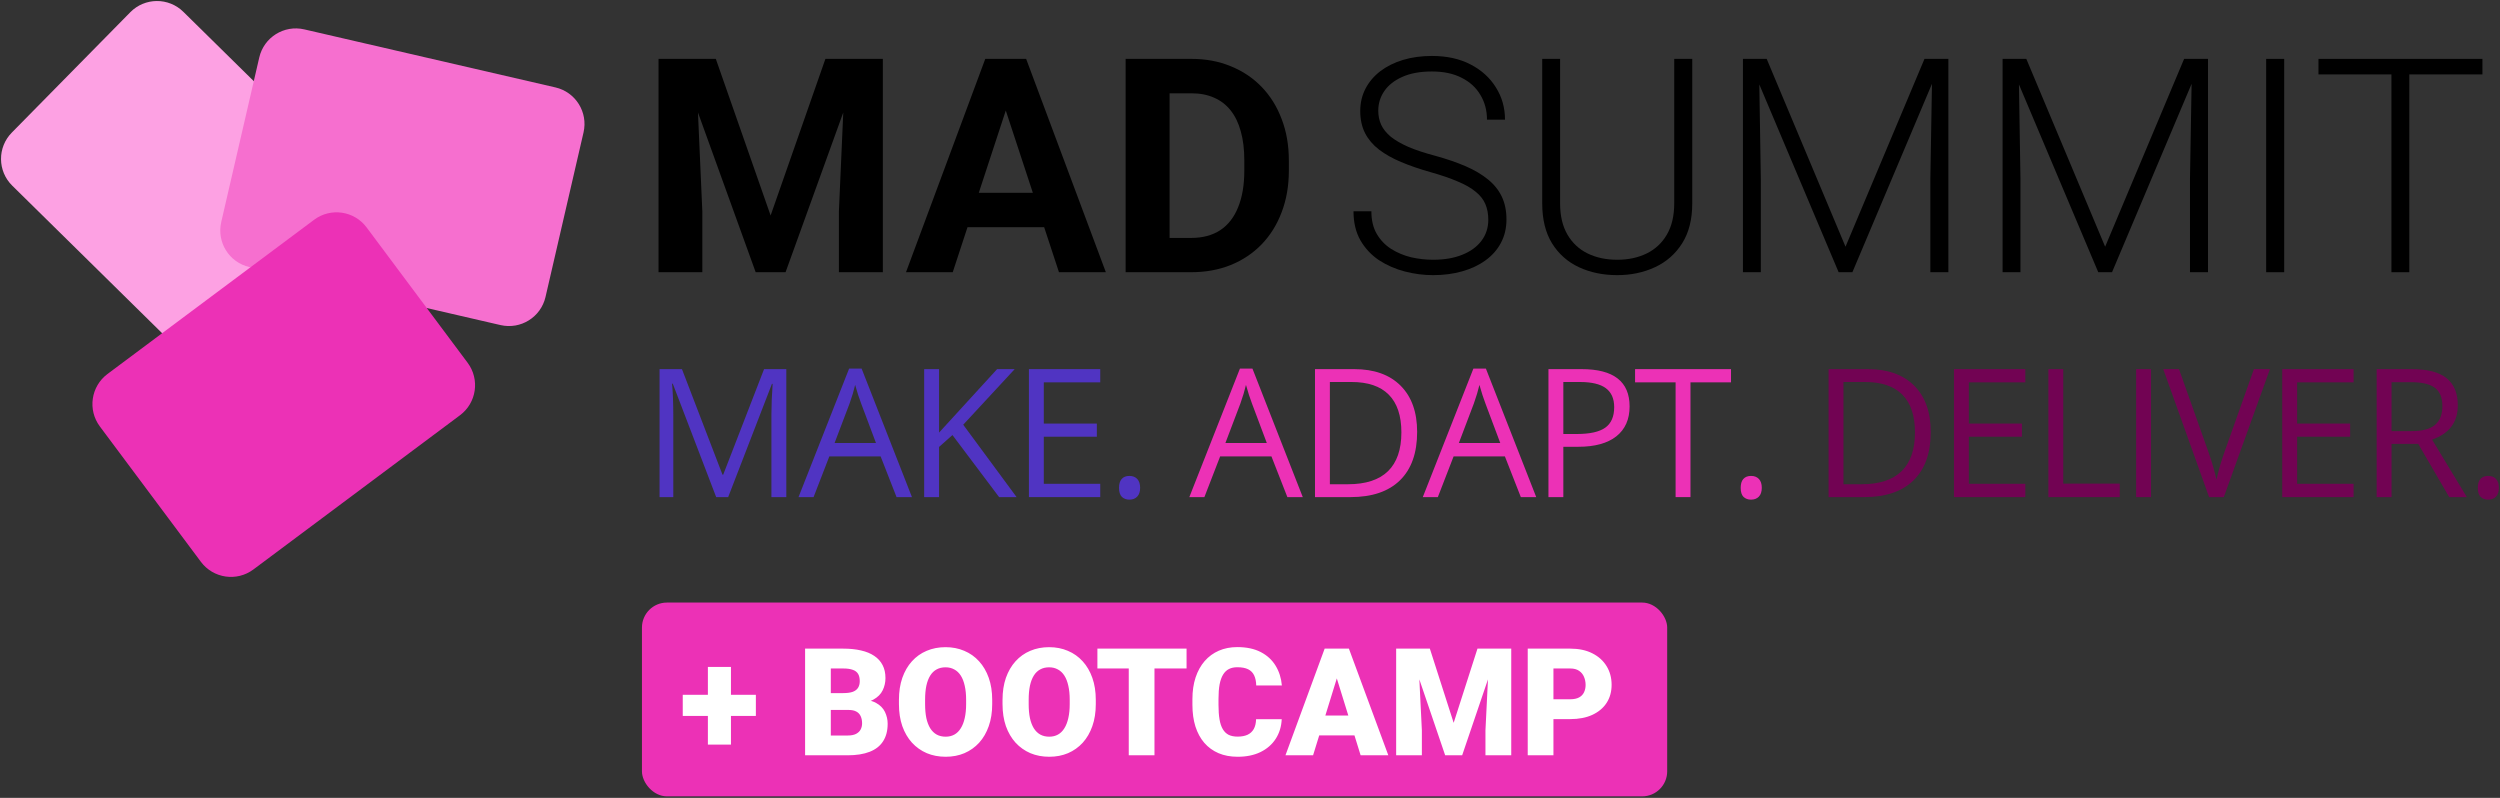
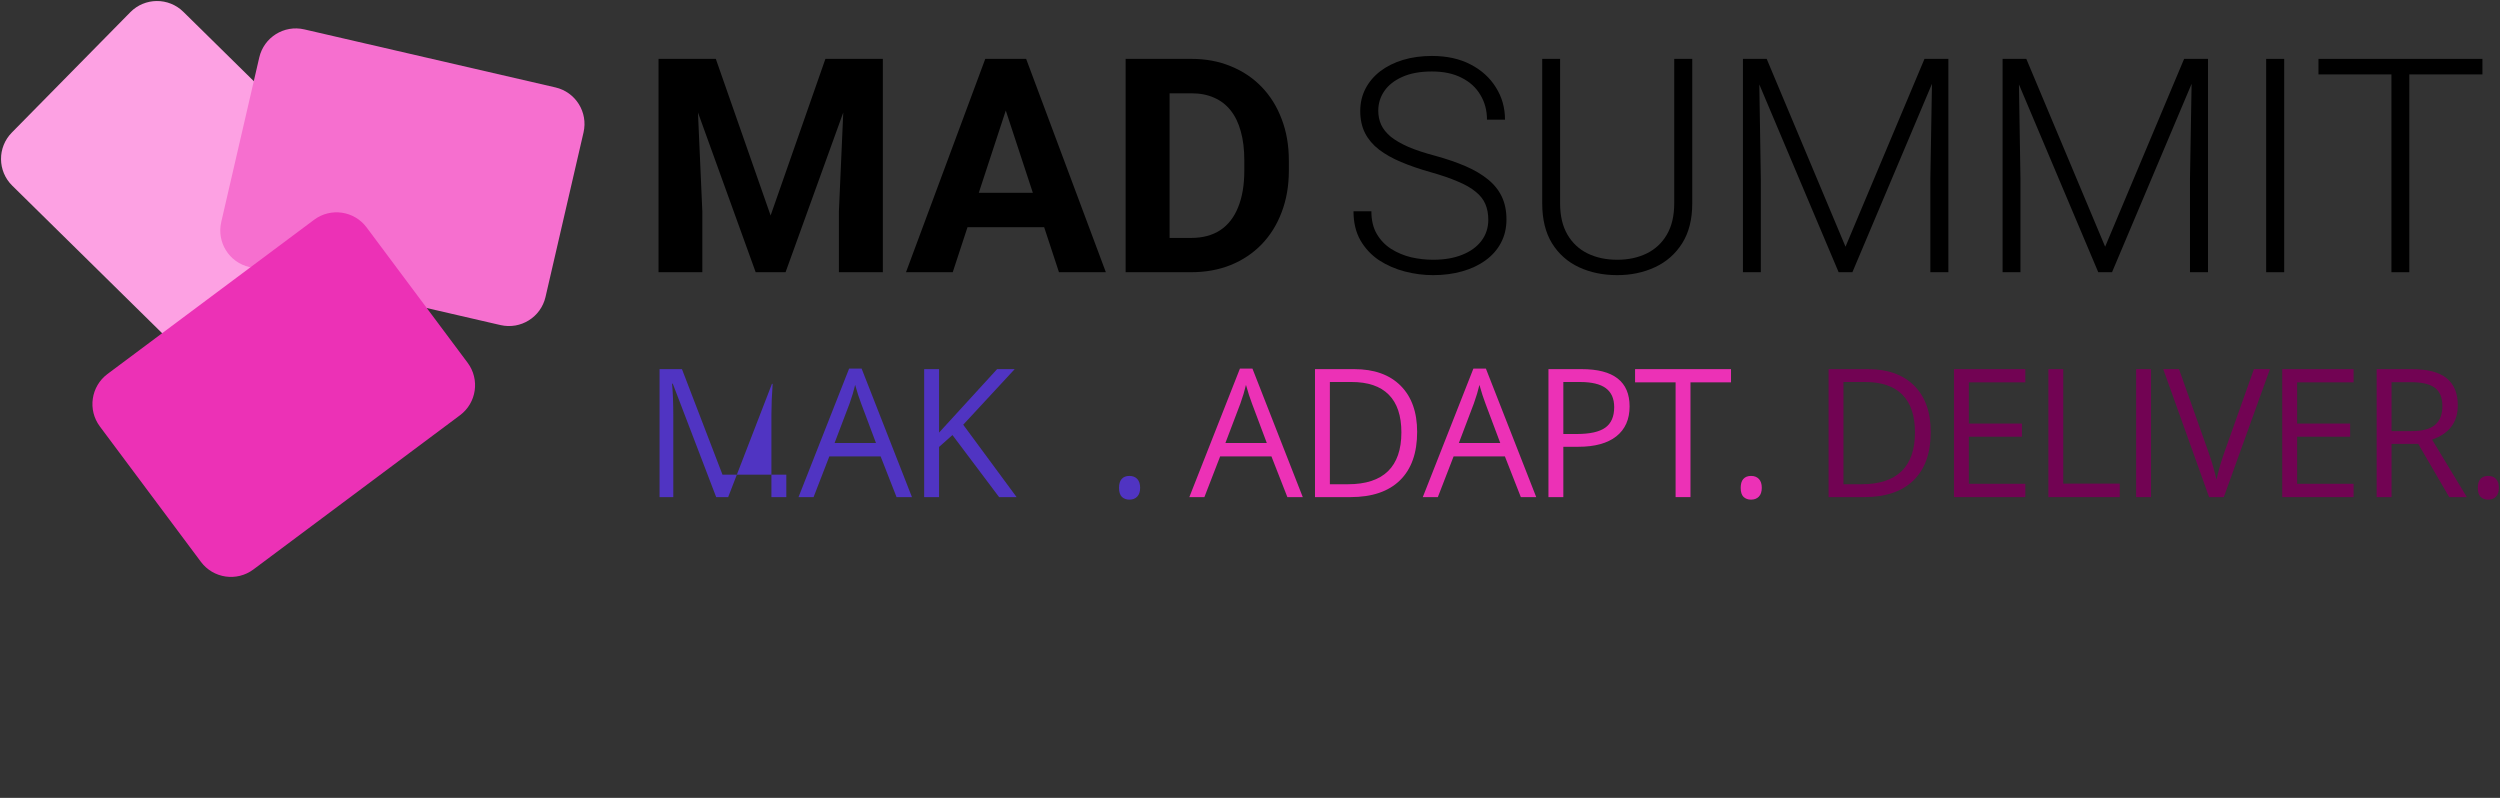
<svg xmlns="http://www.w3.org/2000/svg" width="517" height="165" viewBox="0 0 517 165" fill="none">
  <rect x="0" y="0" width="517" height="165" fill="#333333" stroke="none" />
-   <rect x="132.756" y="124.61" width="212.019" height="40.077" rx="5.171" fill="#EC31B6" />
-   <path d="M156.313 143.681V148.06H141.193V143.681H156.313ZM151.162 137.924V153.983H146.39V137.924H151.162ZM175.493 146.817H169.812L169.782 143.333H174.387C175.215 143.333 175.877 143.242 176.372 143.06C176.867 142.868 177.225 142.591 177.448 142.227C177.68 141.863 177.796 141.409 177.796 140.863C177.796 140.237 177.68 139.732 177.448 139.348C177.215 138.965 176.847 138.687 176.342 138.515C175.847 138.333 175.205 138.243 174.418 138.243H171.812V156.195H166.494V134.137H174.418C175.781 134.137 176.998 134.263 178.069 134.516C179.139 134.758 180.048 135.132 180.796 135.637C181.553 136.142 182.129 136.778 182.523 137.546C182.917 138.303 183.114 139.197 183.114 140.227C183.114 141.126 182.922 141.969 182.538 142.757C182.154 143.545 181.513 144.186 180.614 144.681C179.725 145.166 178.508 145.419 176.963 145.439L175.493 146.817ZM175.281 156.195H168.524L170.342 152.105H175.281C176.008 152.105 176.589 151.994 177.023 151.772C177.468 151.539 177.786 151.236 177.978 150.862C178.18 150.479 178.281 150.054 178.281 149.59C178.281 149.024 178.185 148.534 177.993 148.12C177.811 147.706 177.518 147.388 177.114 147.166C176.71 146.934 176.17 146.817 175.493 146.817H171.024L171.054 143.333H176.402L177.644 144.727C179.119 144.666 180.286 144.873 181.144 145.348C182.013 145.823 182.634 146.449 183.008 147.226C183.381 148.004 183.568 148.817 183.568 149.666C183.568 151.11 183.255 152.317 182.629 153.287C182.013 154.256 181.089 154.983 179.856 155.468C178.624 155.953 177.099 156.195 175.281 156.195ZM205.187 144.727V145.621C205.187 147.307 204.95 148.822 204.475 150.166C204.011 151.499 203.349 152.64 202.491 153.59C201.632 154.529 200.617 155.251 199.445 155.756C198.274 156.251 196.981 156.498 195.567 156.498C194.143 156.498 192.84 156.251 191.658 155.756C190.487 155.251 189.467 154.529 188.598 153.59C187.739 152.64 187.073 151.499 186.598 150.166C186.134 148.822 185.901 147.307 185.901 145.621V144.727C185.901 143.04 186.134 141.525 186.598 140.182C187.073 138.838 187.734 137.697 188.583 136.758C189.441 135.808 190.456 135.086 191.628 134.591C192.81 134.086 194.113 133.834 195.537 133.834C196.951 133.834 198.243 134.086 199.415 134.591C200.597 135.086 201.617 135.808 202.475 136.758C203.334 137.697 204 138.838 204.475 140.182C204.95 141.525 205.187 143.04 205.187 144.727ZM199.794 145.621V144.696C199.794 143.606 199.698 142.646 199.506 141.818C199.324 140.98 199.051 140.278 198.688 139.712C198.324 139.146 197.875 138.722 197.34 138.439C196.814 138.147 196.213 138 195.537 138C194.83 138 194.214 138.147 193.688 138.439C193.163 138.722 192.724 139.146 192.37 139.712C192.017 140.278 191.749 140.98 191.567 141.818C191.396 142.646 191.31 143.606 191.31 144.696V145.621C191.31 146.701 191.396 147.661 191.567 148.499C191.749 149.327 192.017 150.029 192.37 150.605C192.734 151.181 193.178 151.615 193.704 151.908C194.239 152.201 194.86 152.347 195.567 152.347C196.244 152.347 196.845 152.201 197.37 151.908C197.895 151.615 198.334 151.181 198.688 150.605C199.051 150.029 199.324 149.327 199.506 148.499C199.698 147.661 199.794 146.701 199.794 145.621ZM226.609 144.727V145.621C226.609 147.307 226.372 148.822 225.897 150.166C225.433 151.499 224.771 152.64 223.913 153.59C223.054 154.529 222.039 155.251 220.868 155.756C219.696 156.251 218.403 156.498 216.989 156.498C215.565 156.498 214.262 156.251 213.08 155.756C211.909 155.251 210.889 154.529 210.02 153.59C209.162 152.64 208.495 151.499 208.02 150.166C207.556 148.822 207.323 147.307 207.323 145.621V144.727C207.323 143.04 207.556 141.525 208.02 140.182C208.495 138.838 209.157 137.697 210.005 136.758C210.863 135.808 211.879 135.086 213.05 134.591C214.232 134.086 215.535 133.834 216.959 133.834C218.373 133.834 219.666 134.086 220.837 134.591C222.019 135.086 223.039 135.808 223.898 136.758C224.756 137.697 225.423 138.838 225.897 140.182C226.372 141.525 226.609 143.04 226.609 144.727ZM221.216 145.621V144.696C221.216 143.606 221.12 142.646 220.928 141.818C220.746 140.98 220.474 140.278 220.11 139.712C219.746 139.146 219.297 138.722 218.762 138.439C218.236 138.147 217.636 138 216.959 138C216.252 138 215.636 138.147 215.111 138.439C214.585 138.722 214.146 139.146 213.792 139.712C213.439 140.278 213.171 140.98 212.99 141.818C212.818 142.646 212.732 143.606 212.732 144.696V145.621C212.732 146.701 212.818 147.661 212.99 148.499C213.171 149.327 213.439 150.029 213.792 150.605C214.156 151.181 214.6 151.615 215.126 151.908C215.661 152.201 216.282 152.347 216.989 152.347C217.666 152.347 218.267 152.201 218.792 151.908C219.317 151.615 219.757 151.181 220.11 150.605C220.474 150.029 220.746 149.327 220.928 148.499C221.12 147.661 221.216 146.701 221.216 145.621ZM238.745 134.137V156.195H233.427V134.137H238.745ZM245.38 134.137V138.243H226.943V134.137H245.38ZM259.758 148.726H265.06C264.99 150.262 264.575 151.615 263.818 152.787C263.06 153.958 262.01 154.872 260.667 155.529C259.333 156.175 257.758 156.498 255.94 156.498C254.465 156.498 253.147 156.251 251.986 155.756C250.834 155.261 249.855 154.549 249.047 153.62C248.249 152.691 247.638 151.564 247.213 150.241C246.799 148.918 246.592 147.428 246.592 145.772V144.575C246.592 142.919 246.809 141.429 247.244 140.106C247.688 138.773 248.314 137.642 249.122 136.712C249.94 135.773 250.92 135.056 252.061 134.561C253.203 134.066 254.47 133.819 255.864 133.819C257.783 133.819 259.404 134.162 260.727 134.849C262.05 135.536 263.076 136.48 263.803 137.682C264.53 138.874 264.959 140.232 265.091 141.757H259.788C259.768 140.929 259.626 140.237 259.364 139.682C259.101 139.116 258.687 138.692 258.121 138.409C257.556 138.126 256.803 137.985 255.864 137.985C255.208 137.985 254.637 138.106 254.152 138.349C253.667 138.591 253.263 138.975 252.94 139.5C252.617 140.025 252.375 140.707 252.213 141.545C252.061 142.373 251.986 143.373 251.986 144.545V145.772C251.986 146.944 252.056 147.944 252.198 148.772C252.339 149.6 252.566 150.277 252.88 150.802C253.193 151.327 253.597 151.716 254.092 151.968C254.597 152.211 255.213 152.332 255.94 152.332C256.748 152.332 257.43 152.206 257.985 151.953C258.541 151.691 258.97 151.297 259.273 150.772C259.576 150.236 259.737 149.555 259.758 148.726ZM276.923 138.773L271.544 156.195H265.833L273.938 134.137H277.559L276.923 138.773ZM281.377 156.195L275.983 138.773L275.286 134.137H278.953L287.104 156.195H281.377ZM281.165 147.969V152.075H269.848V147.969H281.165ZM291.361 134.137H295.694L300.617 149.484L305.541 134.137H309.874L302.375 156.195H298.86L291.361 134.137ZM288.725 134.137H293.209L294.042 151.044V156.195H288.725V134.137ZM308.026 134.137H312.525V156.195H307.192V151.044L308.026 134.137ZM324.736 148.711H319.252V144.606H324.736C325.484 144.606 326.09 144.479 326.554 144.227C327.019 143.974 327.357 143.626 327.569 143.181C327.791 142.727 327.903 142.217 327.903 141.651C327.903 141.045 327.791 140.485 327.569 139.97C327.357 139.455 327.019 139.04 326.554 138.727C326.09 138.404 325.484 138.243 324.736 138.243H321.252V156.195H315.934V134.137H324.736C326.504 134.137 328.024 134.46 329.296 135.106C330.579 135.753 331.564 136.642 332.251 137.773C332.937 138.894 333.281 140.177 333.281 141.621C333.281 143.045 332.937 144.287 332.251 145.348C331.564 146.408 330.579 147.237 329.296 147.832C328.024 148.418 326.504 148.711 324.736 148.711Z" fill="white" />
  <path d="M140.335 12.176H148.031L159.363 44.567L170.695 12.176H178.392L162.454 56.293H156.273L140.335 12.176ZM136.184 12.176H143.85L145.243 43.749V56.293H136.184V12.176ZM174.877 12.176H182.573V56.293H173.483V43.749L174.877 12.176Z" fill="black" />
  <path d="M209.025 19.721L197.026 56.293H187.36L203.753 12.176H209.904L209.025 19.721ZM218.994 56.293L206.965 19.721L205.995 12.176H212.207L228.69 56.293H218.994ZM218.448 39.871V46.991H195.148V39.871H218.448Z" fill="black" />
  <path d="M246.324 56.293H236.719L236.78 49.203H246.324C248.708 49.203 250.718 48.668 252.354 47.597C253.99 46.506 255.223 44.921 256.051 42.84C256.899 40.759 257.323 38.245 257.323 35.295V33.144C257.323 30.882 257.081 28.892 256.596 27.175C256.132 25.458 255.435 24.014 254.505 22.842C253.576 21.67 252.435 20.792 251.082 20.206C249.728 19.6 248.173 19.297 246.415 19.297H236.537V12.176H246.415C249.365 12.176 252.061 12.681 254.505 13.691C256.97 14.681 259.101 16.105 260.899 17.964C262.697 19.822 264.08 22.044 265.05 24.63C266.04 27.195 266.535 30.053 266.535 33.205V35.295C266.535 38.426 266.04 41.285 265.05 43.87C264.08 46.456 262.697 48.678 260.899 50.536C259.121 52.374 256.99 53.798 254.505 54.809C252.041 55.798 249.314 56.293 246.324 56.293ZM241.87 12.176V56.293H232.78V12.176H241.87Z" fill="black" />
  <path d="M307.78 45.446C307.78 44.234 307.578 43.153 307.174 42.204C306.77 41.254 306.104 40.406 305.174 39.658C304.265 38.891 303.033 38.184 301.478 37.538C299.943 36.871 298.024 36.214 295.721 35.568C293.519 34.942 291.529 34.255 289.752 33.508C287.974 32.76 286.449 31.902 285.176 30.932C283.924 29.962 282.964 28.831 282.298 27.538C281.631 26.226 281.298 24.7 281.298 22.963C281.298 21.266 281.662 19.721 282.389 18.327C283.116 16.933 284.136 15.732 285.449 14.722C286.782 13.711 288.348 12.934 290.146 12.388C291.964 11.843 293.953 11.57 296.115 11.57C299.205 11.57 301.872 12.156 304.114 13.328C306.376 14.499 308.124 16.085 309.356 18.085C310.608 20.064 311.234 22.286 311.234 24.751H307.508C307.508 22.832 307.053 21.125 306.144 19.63C305.255 18.115 303.962 16.933 302.266 16.085C300.589 15.216 298.539 14.782 296.115 14.782C293.691 14.782 291.65 15.156 289.994 15.903C288.358 16.63 287.116 17.61 286.267 18.842C285.439 20.054 285.025 21.408 285.025 22.902C285.025 23.953 285.227 24.922 285.631 25.811C286.035 26.68 286.691 27.498 287.6 28.266C288.53 29.013 289.752 29.72 291.267 30.387C292.782 31.033 294.65 31.649 296.872 32.235C299.215 32.881 301.296 33.599 303.114 34.386C304.932 35.174 306.467 36.083 307.72 37.113C308.972 38.123 309.921 39.305 310.568 40.658C311.214 42.012 311.537 43.587 311.537 45.385C311.537 47.183 311.154 48.799 310.386 50.233C309.639 51.647 308.578 52.849 307.205 53.839C305.851 54.829 304.245 55.586 302.387 56.111C300.549 56.637 298.539 56.899 296.357 56.899C294.398 56.899 292.448 56.647 290.509 56.142C288.57 55.637 286.792 54.859 285.176 53.809C283.581 52.738 282.298 51.364 281.328 49.688C280.379 48.011 279.904 46.011 279.904 43.688H283.601C283.601 45.547 283.974 47.112 284.722 48.385C285.469 49.657 286.459 50.688 287.691 51.475C288.944 52.263 290.317 52.839 291.812 53.203C293.327 53.546 294.842 53.718 296.357 53.718C298.68 53.718 300.69 53.374 302.387 52.688C304.104 52.001 305.427 51.041 306.356 49.809C307.306 48.557 307.78 47.102 307.78 45.446Z" fill="black" />
  <path d="M346.231 12.176H349.958V42.052C349.958 45.365 349.261 48.122 347.867 50.324C346.473 52.526 344.595 54.172 342.231 55.263C339.888 56.354 337.293 56.899 334.444 56.899C331.515 56.899 328.879 56.354 326.536 55.263C324.193 54.172 322.334 52.526 320.961 50.324C319.607 48.122 318.931 45.365 318.931 42.052V12.176H322.627V42.052C322.627 44.618 323.132 46.769 324.142 48.506C325.152 50.243 326.546 51.546 328.324 52.415C330.101 53.283 332.142 53.718 334.444 53.718C336.727 53.718 338.757 53.283 340.535 52.415C342.312 51.546 343.706 50.243 344.716 48.506C345.726 46.769 346.231 44.618 346.231 42.052V12.176Z" fill="black" />
  <path d="M361.593 12.176H365.35L381.652 51.021L397.984 12.176H401.711L383.076 56.293H380.228L361.593 12.176ZM360.442 12.176H363.744L364.138 37.022V56.293H360.442V12.176ZM399.62 12.176H402.923V56.293H399.196V37.022L399.62 12.176Z" fill="black" />
  <path d="M415.285 12.176H419.042L435.344 51.021L451.675 12.176H455.402L436.768 56.293H433.919L415.285 12.176ZM414.134 12.176H417.436L417.83 37.022V56.293H414.134V12.176ZM453.312 12.176H456.614V56.293H452.887V37.022L453.312 12.176Z" fill="black" />
  <path d="M472.37 12.176V56.293H468.643V12.176H472.37Z" fill="black" />
  <path d="M498.247 12.176V56.293H494.55V12.176H498.247ZM513.366 12.176V15.388H479.461V12.176H513.366Z" fill="black" />
  <path d="M26.945 2.528C29.95 -0.525 34.861 -0.563 37.914 2.442L75.908 39.843C78.96 42.849 78.999 47.76 75.994 50.813L51.49 75.705C48.484 78.758 43.573 78.796 40.52 75.791L2.527 38.389C-0.526 35.384 -0.564 30.473 2.441 27.42L26.945 2.528Z" fill="#FDA1E3" />
  <path d="M112.812 61.415C111.848 65.589 107.682 68.19 103.508 67.226L51.563 55.224C47.389 54.259 44.787 50.093 45.752 45.919L53.615 11.887C54.58 7.713 58.745 5.111 62.919 6.075L114.864 18.078C119.038 19.042 121.64 23.208 120.676 27.382L112.812 61.415Z" fill="#F66FCF" />
  <path d="M20.655 88.196C18.092 84.763 18.798 79.903 22.231 77.34L64.955 45.45C68.388 42.887 73.248 43.593 75.811 47.026L96.704 75.017C99.267 78.45 98.561 83.311 95.128 85.873L52.404 117.764C48.971 120.326 44.111 119.621 41.548 116.187L20.655 88.196Z" fill="#EC31B6" />
-   <path d="M148.107 102.802L139.129 79.342H138.984C139.153 81.201 139.237 83.409 139.237 85.967V102.802H136.396V76.337H141.03L149.411 98.168H149.556L158.009 76.337H162.607V102.802H159.53V85.75C159.53 83.795 159.614 81.671 159.783 79.378H159.638L150.587 102.802H148.107Z" fill="#5034C2" />
+   <path d="M148.107 102.802L139.129 79.342H138.984C139.153 81.201 139.237 83.409 139.237 85.967V102.802H136.396V76.337H141.03L149.411 98.168H149.556H162.607V102.802H159.53V85.75C159.53 83.795 159.614 81.671 159.783 79.378H159.638L150.587 102.802H148.107Z" fill="#5034C2" />
  <path d="M185.407 102.802L182.113 94.385H171.505L168.247 102.802H165.133L175.596 76.228H178.185L188.593 102.802H185.407ZM181.153 91.615L178.076 83.415C177.678 82.377 177.267 81.104 176.845 79.596C176.58 80.754 176.199 82.027 175.705 83.415L172.591 91.615H181.153Z" fill="#5034C2" />
  <path d="M210.235 102.802H206.615L196.966 89.968L194.197 92.43V102.802H191.119V76.337H194.197V89.461L206.198 76.337H209.837L199.193 87.832L210.235 102.802Z" fill="#5034C2" />
-   <path d="M227.532 102.802H212.779V76.337H227.532V79.07H215.857V87.597H226.826V90.312H215.857V100.05H227.532V102.802Z" fill="#5034C2" />
  <path d="M231.416 100.883C231.416 100.075 231.597 99.465 231.959 99.055C232.333 98.632 232.864 98.421 233.552 98.421C234.252 98.421 234.795 98.632 235.181 99.055C235.58 99.465 235.779 100.075 235.779 100.883C235.779 101.668 235.58 102.271 235.181 102.693C234.783 103.116 234.24 103.327 233.552 103.327C232.937 103.327 232.424 103.14 232.014 102.766C231.615 102.38 231.416 101.752 231.416 100.883Z" fill="#5034C2" />
  <path d="M266.228 102.802L262.934 94.385H252.326L249.068 102.802H245.954L256.417 76.228H259.006L269.414 102.802H266.228ZM261.974 91.615L258.897 83.415C258.499 82.377 258.088 81.104 257.666 79.596C257.401 80.754 257.02 82.027 256.526 83.415L253.412 91.615H261.974Z" fill="#EC31B6" />
  <path d="M293.065 89.316C293.065 93.685 291.877 97.028 289.499 99.344C287.134 101.649 283.725 102.802 279.272 102.802H271.94V76.337H280.05C284.165 76.337 287.363 77.478 289.644 79.758C291.925 82.039 293.065 85.225 293.065 89.316ZM289.807 89.425C289.807 85.973 288.938 83.373 287.2 81.623C285.475 79.873 282.904 78.998 279.489 78.998H275.018V100.141H278.765C282.433 100.141 285.191 99.242 287.037 97.444C288.884 95.634 289.807 92.961 289.807 89.425Z" fill="#EC31B6" />
  <path d="M314.508 102.802L311.213 94.385H300.606L297.347 102.802H294.234L304.697 76.228H307.285L317.694 102.802H314.508ZM310.254 91.615L307.177 83.415C306.778 82.377 306.368 81.104 305.946 79.596C305.68 80.754 305.3 82.027 304.805 83.415L301.692 91.615H310.254Z" fill="#EC31B6" />
  <path d="M337 84.049C337 86.728 336.083 88.791 334.249 90.239C332.427 91.675 329.814 92.393 326.411 92.393H323.297V102.802H320.22V76.337H327.081C333.694 76.337 337 78.908 337 84.049ZM323.297 89.751H326.067C328.794 89.751 330.767 89.31 331.986 88.429C333.205 87.548 333.815 86.136 333.815 84.193C333.815 82.444 333.241 81.14 332.095 80.283C330.948 79.427 329.162 78.998 326.737 78.998H323.297V89.751Z" fill="#EC31B6" />
  <path d="M349.591 102.802H346.514V79.07H338.133V76.337H357.972V79.07H349.591V102.802Z" fill="#EC31B6" />
  <path d="M359.974 100.883C359.974 100.075 360.155 99.465 360.517 99.055C360.891 98.632 361.422 98.421 362.11 98.421C362.81 98.421 363.353 98.632 363.739 99.055C364.137 99.465 364.336 100.075 364.336 100.883C364.336 101.668 364.137 102.271 363.739 102.693C363.341 103.116 362.798 103.327 362.11 103.327C361.494 103.327 360.982 103.14 360.571 102.766C360.173 102.38 359.974 101.752 359.974 100.883Z" fill="#EC31B6" />
  <path d="M399.275 89.316C399.275 93.685 398.086 97.028 395.709 99.344C393.344 101.649 389.935 102.802 385.481 102.802H378.15V76.337H386.26C390.375 76.337 393.573 77.478 395.854 79.758C398.135 82.039 399.275 85.225 399.275 89.316ZM396.017 89.425C396.017 85.973 395.148 83.373 393.41 81.623C391.684 79.873 389.114 78.998 385.699 78.998H381.228V100.141H384.975C388.643 100.141 391.401 99.242 393.247 97.444C395.094 95.634 396.017 92.961 396.017 89.425Z" fill="#720353" />
  <path d="M418.835 102.802H404.082V76.337H418.835V79.07H407.159V87.597H418.129V90.312H407.159V100.05H418.835V102.802Z" fill="#720353" />
  <path d="M423.606 102.802V76.337H426.683V100.014H438.359V102.802H423.606Z" fill="#720353" />
  <path d="M441.754 102.802V76.337H444.831V102.802H441.754Z" fill="#720353" />
  <path d="M466.111 76.337H469.424L459.884 102.802H456.843L447.358 76.337H450.616L456.698 93.461C457.398 95.428 457.953 97.341 458.364 99.2C458.798 97.245 459.365 95.296 460.065 93.353L466.111 76.337Z" fill="#720353" />
  <path d="M486.721 102.802H471.968V76.337H486.721V79.07H475.046V87.597H486.015V90.312H475.046V100.05H486.721V102.802Z" fill="#720353" />
  <path d="M494.569 91.796V102.802H491.492V76.337H498.751C501.997 76.337 504.393 76.959 505.937 78.202C507.494 79.445 508.273 81.315 508.273 83.813C508.273 87.313 506.499 89.678 502.951 90.909L510.137 102.802H506.499L500.091 91.796H494.569ZM494.569 89.153H498.787C500.959 89.153 502.552 88.725 503.566 87.868C504.58 86.999 505.087 85.702 505.087 83.976C505.087 82.226 504.568 80.965 503.53 80.193C502.504 79.421 500.851 79.034 498.57 79.034H494.569V89.153Z" fill="#720353" />
  <path d="M512.41 100.883C512.41 100.075 512.591 99.465 512.953 99.055C513.327 98.632 513.858 98.421 514.546 98.421C515.246 98.421 515.789 98.632 516.175 99.055C516.573 99.465 516.772 100.075 516.772 100.883C516.772 101.668 516.573 102.271 516.175 102.693C515.777 103.116 515.234 103.327 514.546 103.327C513.93 103.327 513.418 103.14 513.007 102.766C512.609 102.38 512.41 101.752 512.41 100.883Z" fill="#720353" />
</svg>